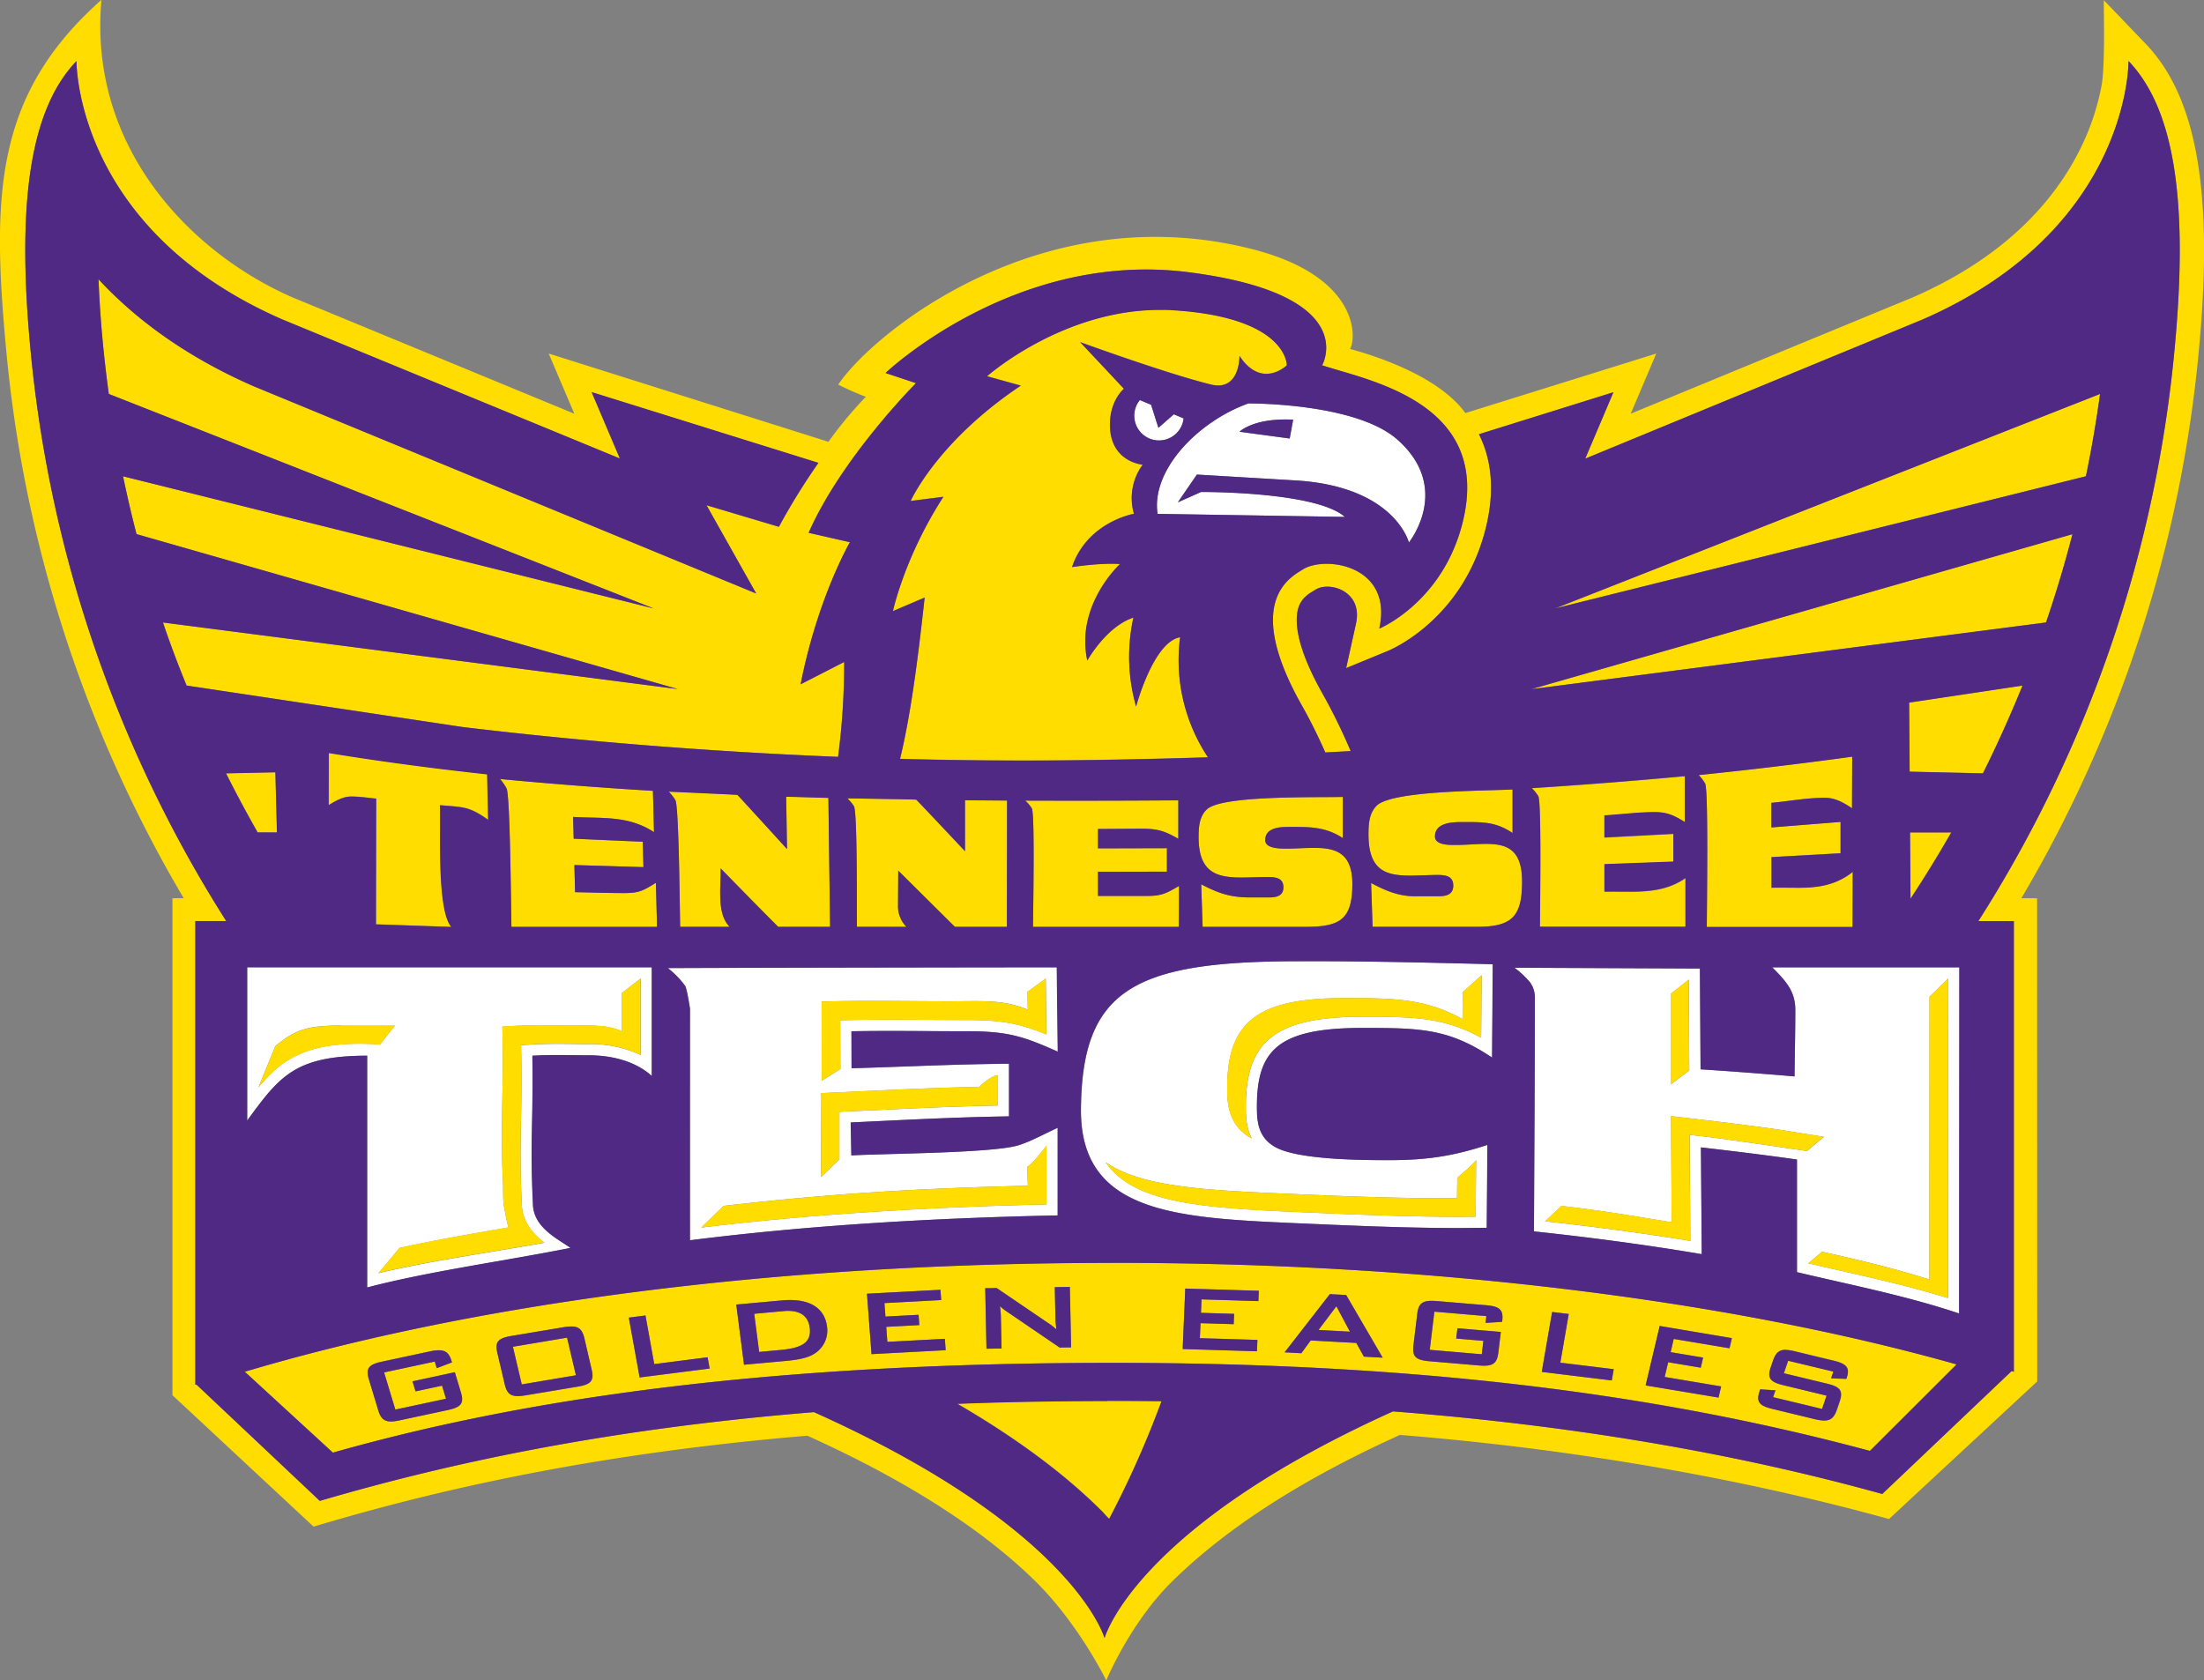
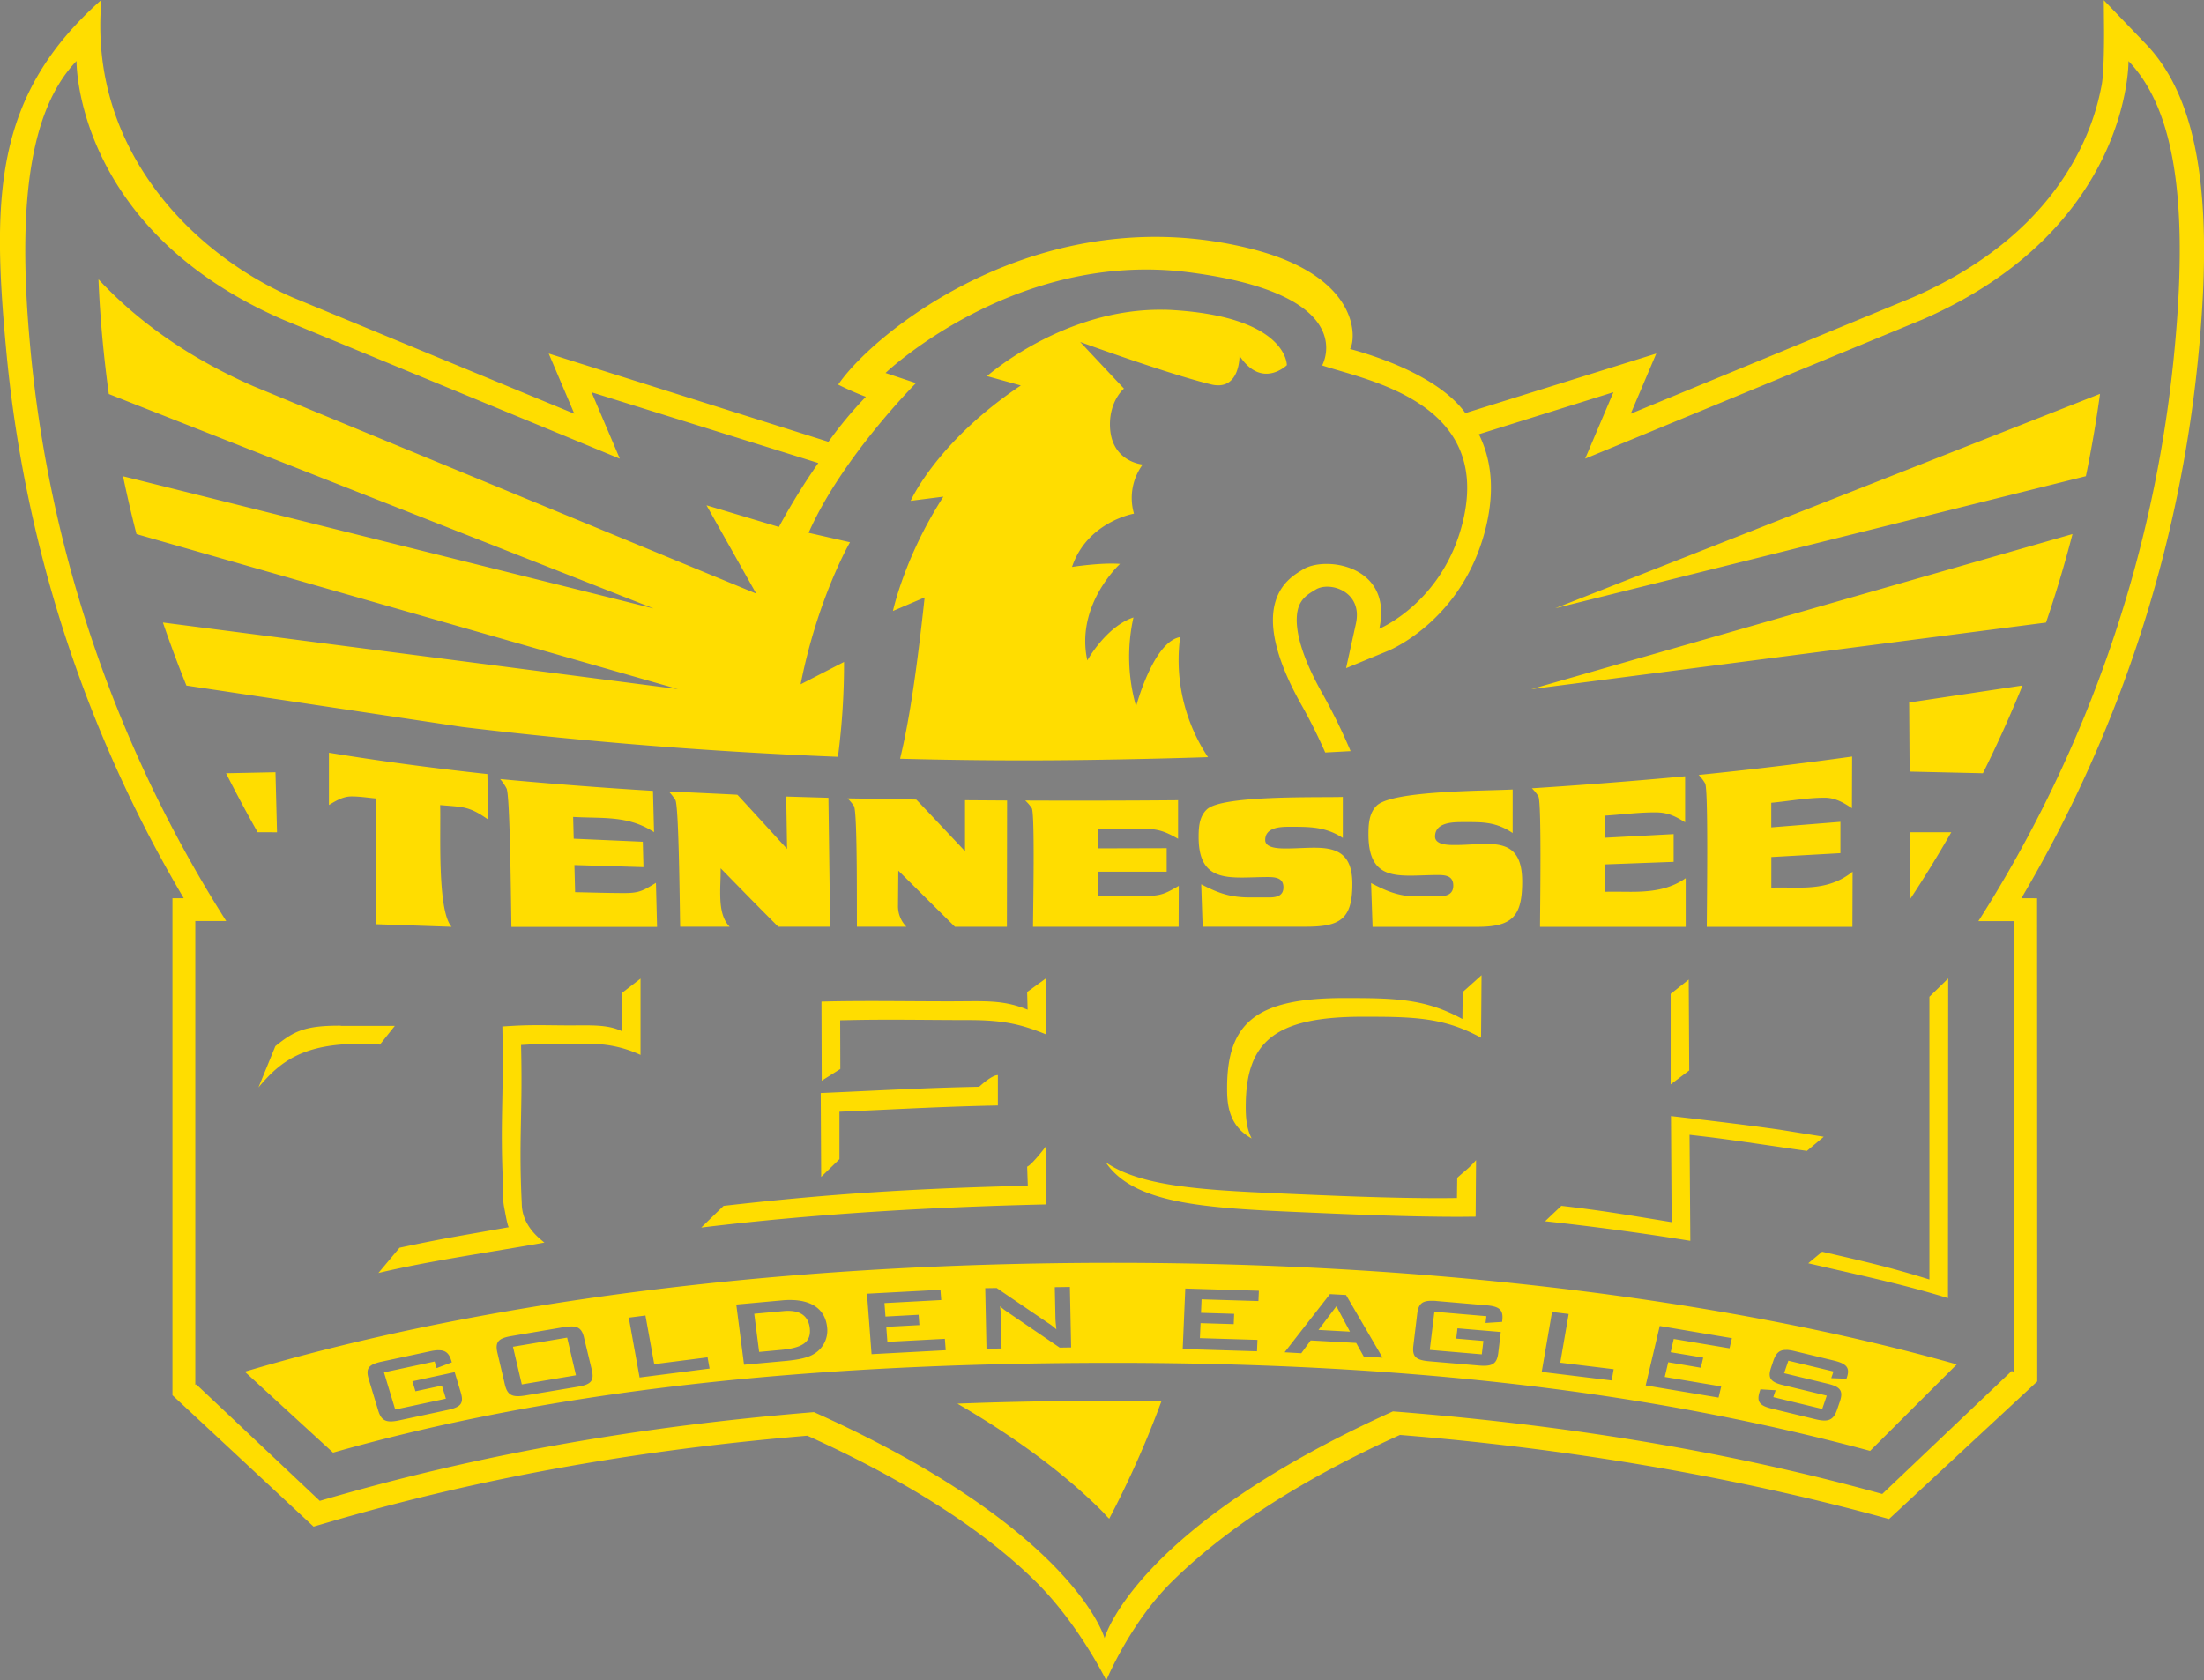
<svg xmlns="http://www.w3.org/2000/svg" id="Layer_1" data-name="Layer 1" viewBox="0 0 724 552.12">
  <rect x="0" y="0" width="724" height="552.12" fill="#808080" stroke="none" />
  <defs>
    <style>.cls-1{fill:#fff;}.cls-2{fill:#fd0;}.cls-3{fill:#4f2984;}</style>
  </defs>
  <title>tennessee-tech-golden-eagles-logo</title>
-   <path class="cls-1" d="M387.41,230.38a8.13,8.13,0,1,0,14.4,6l-3.22-1.35-5.06,4.45-2.4-7.58-3.72-1.56Zm35.64,1.1c-16.56,5.94-32,21.93-29.79,36.28l61.51,1c-9.52-8.44-47.22-8.19-47.22-8.19l-7.64,3.4,6.28-9.11,32.36,1.94c32.69,1.94,37.27,20.39,37.27,20.39s14.33-17.75-3.77-33.79c-13.76-12.2-49-11.9-49-11.9Zm12.42,5.28c.74,0,1.52,0,2.33.08l-1.14,6.2-16.5-2.22S424.29,236.69,435.47,236.76Zm2.59,178c-52.95.21-69.74,9.69-69.94,49,0,33.69,31.09,35.34,71.24,37.09,17.75.77,35.54,1.57,53.33,1.57l8.74-.09.22-27.22c-11.33,3.69-19.86,5-32.37,5-9.13,0-29.7-.12-37.22-4.24-5.78-3.17-6.13-8.56-6.13-13.32,0-18.68,7.07-25.88,34.78-25.88,19,0,28.27.23,42.47,9.74l.23-30.67c-20-.52-40.07-1-60.11-1Zm-343.81,2V467.1c10.55-14.39,15.57-21.31,39.41-21.31V522c20.14-5.32,46.09-8.87,66.78-13-4.09-3-12.33-6.68-12.33-14.67-1-20.13.19-28.34-.17-48.48,6.45-.38,12-.14,18.49-.14,9.3,0,16.34,2.8,20.73,6.8V416.76H94.25Zm265.93,0s-85.06.08-127.76.25a30.13,30.13,0,0,1,5.71,5.88c.58.93,1.57,7.46,1.57,7.46s0,67.78,0,76.09c39.61-5,80.54-7.33,120.77-8.17V469.49c-3.81,1.7-8.69,4.43-12.83,5.73-8.27,2.58-43.3,2.7-54.94,3.33l-.21-10.83c18.94-.84,33-1.66,52-2V448.45c-19.07.2-32.67.94-51.72,1.5l0-12.15c12.72-.27,25.66,0,38.39,0,13.18,0,18.36,1.8,29.38,6.7l-.32-27.71Zm235,0c4.75,4.75,7.58,8,7.58,14,0,7.28-.18,14.56-.24,21.85q-15.42-1.31-30.88-2.34l-.21-33.11-60.92-.26a30.72,30.72,0,0,1,5.1,4.78,8.53,8.53,0,0,1,1.6,5.26c0,25.53-.2,51.06-.29,76.59,18.57,2,36.83,4.4,55.1,7.47l-.22-35.05c10.35,1.19,21.27,2.49,31.54,4v37c18.41,4.36,35.73,7.71,53.27,13.58l.07-113.73h-61.5Zm-95.46,2.59-.16,20.55c-12.29-6.74-22.2-6.89-38.83-6.89-28.89,0-38.47,8.08-38.47,29.56,0,2.91.1,6.84,1.94,10.43-7.82-4.28-8.07-11.79-8.07-16.56,0-21.48,9.57-29.57,38.46-29.57,16.63,0,26.54.16,38.84,6.89l.11-8.88,6.18-5.53Zm-276.24,1.1v25.14A38.59,38.59,0,0,0,206.42,442c-6.55,0-12.19-.24-18.71.14l-3.53.21.07,3.53c.36,20.17-.82,28.4.17,48.51,0,5.54,3.29,9.44,6.44,12.07l1,.81c-17.54,3.15-37.86,6-54.55,10l6.95-8.31c15.37-3.29,20.46-4,35.9-6.75-.34-.26-.87-3-1.23-4.91-.65-3.48-.63-3.51-.67-9-1-20.12.2-28.35-.17-48.51l-.06-3.54,3.53-.2c6.52-.39,12.15-.15,18.7-.15s12.41-.35,17.05,1.93V425.18l6.14-4.74Zm429.51,0-.07,105c-15.1-4.69-30.13-7.76-45.9-11.44l4.53-3.82c13.57,3.09,22.11,5.05,35.24,9.13l.05-92.89,6.15-6Zm-296.45,0,.21,18.38c-8.21-3.38-14.09-4.75-25.64-4.75-12.76,0-25.71-.23-38.46,0l-3.62.08.05,16L283,454l-.08-26,3.62-.08c12.75-.26,25.71,0,38.47,0,11.54,0,17.42-.62,25.63,2.75l-.15-5.83,6.08-4.42Zm211.22.35.17,29.84-6.1,4.61V425.49l5.92-4.69ZM125,435.93c.79,0,1.62,0,2.49,0h15.23l-4.91,6.16c-24.24-1.61-32.47,5.24-39.91,14.1l5.55-13.56c6.05-4.9,9.65-6.82,21.55-6.74Zm215.78,16.25v10c-17.23.34-30.7,1.1-48.45,1.9l-3.59.16,0,15.58-6,5.83-.14-27.55,3.58-.16c17.76-.79,31.23-1.56,48.46-1.9,0,0,4-3.8,6.13-3.83Zm221.14,13.47,4.13.48c10.38,1.19,21.33,2.5,31.64,4l14.45,2.33-5.53,4.65c-9.42-1.3-25-3.74-34.43-4.82l-4.12-.47.22,34.84c-15.82-2.58-31.65-4.69-47.71-6.44l5.36-5.06c13.94,1.61,22.42,3.12,36.21,5.36l-.22-34.84Zm-205.14,9.69v19.32c-37.79.87-76.15,3.08-113.41,7.61l7.35-7.14c35.34-4.05,64.21-5.78,99.93-6.61l-.22-6.27c1.67-.64,6.36-6.91,6.36-6.91Zm141.12,4.76-.14,18.59-5.13.05c-17.73,0-35.45-.8-53.14-1.57-31.63-1.38-54.17-2.91-63.26-16.36,11.3,7.86,31.15,9.09,57.13,10.23,17.69.77,35.41,1.56,53.14,1.56l5.12-.05.09-6.62c2.3-2.15,3.84-3.07,6.2-5.83Z" transform="translate(-13 -98.94)" />
  <path class="cls-2" d="M46.26,98.94c-34.57,30.74-36,63.14-31.35,113.64A432,432,0,0,0,73.36,394.06H69.65V557.35L116,600.52l4.2-1.23c42-12.33,92.55-23.12,158-28.64,39.91,18,62.31,35.38,75,47.9,14.29,14.14,23.2,32.51,23.2,32.51s7.85-19,21.69-32.57c12.56-12.36,34.61-29.94,74.79-48.09,63.92,5.13,119,16.09,160.65,27.63l48.69-45.21-.05-158.75H677a432,432,0,0,0,58.45-181.49c4.61-50.49-.85-81.68-17.46-99.09L704.08,99l.09,10c0,.19.08,13-.75,17.68a79.53,79.53,0,0,1-6.57,20.15c-7.56,15.83-23.05,35.61-55.31,49.73l-92.86,38.31,8.4-19.77-62.71,19.56c-10-13.84-35.38-20.33-37.89-21.08,2-3,3.72-23.81-32.61-32.91-69-17.3-124,27.56-135.53,44.64a97.25,97.25,0,0,0,9.08,4,131.67,131.67,0,0,0-12.28,14.79l-91.89-29,8.41,19.77L109,196.61c-32.36-14.12-67.08-48.38-62.68-97.67Zm-8.13,20s-.75,55.09,67.63,84.93L216.6,249.64l-9.28-21.82,74.49,23.25a217.74,217.74,0,0,0-12.95,21l-23.78-7.11,16.32,29-165-68.06c-22.47-9.81-39-22.24-51.05-35.19.22,5.81.63,12.12,1.25,19q.87,9.44,2.14,18.69l179,70.47L53.42,255.42q2,9.61,4.42,19l177.84,50.92L66.52,303.47q3.6,10.53,7.72,20.72l90.7,13.61c31.69,3.83,74,7.84,123.32,9.8a235.36,235.36,0,0,0,2-31.17L276,323.77c5.61-28.42,16.22-46.67,16.22-46.67L278.62,274c10.88-24.73,35.27-49.19,35.27-49.19l-10-3.33s42.37-40.42,99.54-33.09S447.31,219,447.31,219c14.74,4.91,55.71,12,46.26,51.2-6.41,26.62-27.48,35.31-27.48,35.31,4.59-20.83-17.76-24.06-25.09-19.46-4,2.52-19.81,10.26-.34,44.74,2.74,4.86,5.29,10,7.67,15.39l8.34-.45a191.58,191.58,0,0,0-9.2-18.79c-9.31-16.49-9.05-24.67-8-28.21a8.25,8.25,0,0,1,2.34-3.74,11.8,11.8,0,0,1,1.54-1.2c.7-.47,1.32-.82,1.78-1.11,4.58-2.87,15.63.5,13.28,11.15l-3.23,14.64,13.86-5.72c.78-.32,24.81-10.4,32.11-40.72,3-12.45,1.61-22.46-2.35-30.41L543,227.8l-9.28,21.83L644.57,203.9C713,174.06,712.2,119,712.2,119c14,14.63,19.9,42.47,15.3,92.87a422.94,422.94,0,0,1-64.62,189.72h11.66V549.65l-.73-.25-42.5,40.39c-42.69-11.83-95.06-22-160.74-27.13-85,38.35-94.73,74.49-94.73,74.49s-9.91-35.88-95.47-74.25c-67.29,5.49-119.2,16.51-162.32,29.16L77.5,553.81l-.34.11V401.56H87.32A423.63,423.63,0,0,1,22.83,211.85c-4.59-50.4,1.34-78.24,15.3-92.87Zm357.18,81.78c-32.84-.6-58.08,21.79-58.08,21.79l11.1,3.08c-27.58,18.44-36.18,37.9-36.18,37.9l10.75-1.37c-12.81,19.81-16.57,37.56-16.57,37.56l10.41-4.45c-2.4,22.1-4.78,39.43-8.07,53,19.73.52,40.44.7,61.9.39q20.31-.29,39.25-.91a57.6,57.6,0,0,1-9.16-39.45c-8.8,1.49-14.46,22.77-14.46,22.77a59.5,59.5,0,0,1-.87-29.22c-9,3-15.15,14.11-15.15,14.11-4-18.3,10.75-31.71,10.75-31.71-6.16-.49-15.78,1-15.78,1,5-14.87,20.35-17.51,20.35-17.51a18.54,18.54,0,0,1,2.87-16.14s-10.72-.81-10.76-13.16c0-8,4.6-11.78,4.6-11.78l-14.38-15.32s28.29,10.33,42.95,13.93c9.6,2.36,9.39-9.39,9.39-9.39,7.34,11.1,15.55,3.08,15.55,3.08s.34-15.7-37.21-18.09c-1.08-.07-2.14-.11-3.2-.13Zm307.56,27.61-179,70.47,174.33-43.41q2.76-13.32,4.65-27.06Zm-9.08,46.08L516,325.37,685.1,303.49q4.85-14.24,8.68-29Zm-16.4,49.75-37.25,5.59.16,22.7,24.08.55q7-14.06,13-28.84ZM121.06,346.36l0,17.07c2.29-1.39,4.63-2.82,7.41-2.82s5.46.44,8.19.69l-.09,41.3,24.78.85c-4.81-5.36-3.48-31.6-3.76-40,7.54.69,9.39.25,15.84,4.81l-.33-15c-17.4-1.88-34.73-4.17-52-7ZM621.5,347.5Q596.32,351,571,353.55a14,14,0,0,1,2.12,2.79c1.12,1.8.55,41.34.55,47.13h47.84l.06-18.13c-5.31,4.27-11.07,5.24-17.7,5.24-3,0-6-.07-9,0V380.53l22.7-1.28,0-10.29-22.72,1.82V362.7c5.81-.54,11.73-1.66,17.56-1.66,3.41,0,6.2,1.6,8.94,3.45l.06-17Zm-518,5.17L87.26,353q5,9.88,10.38,19.39H104l-.51-19.76Zm463,1.33q-25.11,2.33-50.29,3.94a13.55,13.55,0,0,1,2.12,2.6c1.13,1.69.56,37.53.56,42.93h47.85v-16c-5.41,3.82-11.57,4.48-18,4.48-2.87,0-5.74-.08-8.61,0v-9l22.65-.84v-9.12l-22.66,1.2v-7.26c5.51-.34,11-1.08,16.55-1.08,4.14,0,6.44,1.14,9.88,3.26V354Zm-389.25.86A16.27,16.27,0,0,1,179.4,358c1.2,2.42,1.46,39.4,1.6,45.49h47.84L228.47,389c-4.06,2.48-5.37,3.36-10.29,3.36-5.42,0-10.84-.19-16.26-.29l-.23-8.91,22.68.68-.22-8.34-22.69-1-.19-7.15c9.62.57,18-.59,26.57,5l-.35-13.57q-25.17-1.53-50.27-3.88Zm332.65,3.47c-8.45.49-39.49.28-44.65,5.3-2.54,2.47-2.72,6.16-2.72,9.48,0,16.24,10.75,13.32,22.86,13.32,2.58,0,5,.32,5,3.49,0,3-2.39,3.5-4.89,3.5h-7.76c-5.38,0-9.67-1.88-14.35-4.35l.49,14.39h34.43c11.56,0,14.72-3.52,14.72-14.88,0-15.6-10.85-12-22-12-2,0-6.62.06-6.62-2.79,0-4.5,5.44-4.74,8.75-4.74,6.6,0,11-.25,16.74,3.59V358.33ZM232.68,359a17.92,17.92,0,0,1,2.16,2.75c1.18,1.77,1.46,36.32,1.59,41.67h16.25c-2.88-2.94-3.1-7.63-3.1-11.5,0-2.57.19-5.14.14-7.71,6.08,6.22,12.16,12.44,18.3,18.59l.61.62h17.06l-.56-42.36-13.87-.41.29,17.21c-1.51-1.63-16.19-17.73-16.32-17.79s-20.43-1-22.55-1.07Zm221.45,1.78c-8.24.25-39.59-.62-44.65,4.07-2.54,2.34-2.74,5.9-2.74,9.13,0,15.74,10.89,13.12,22.63,13.12,2.5,0,5.23.2,5.23,3.38,0,2.91-2.42,3.32-4.79,3.32h-6.12c-6.48,0-10.38-1.35-16.1-4.32l.47,13.94h33.72c11.22,0,15.46-2.23,15.46-14.05,0-14.61-11-11.66-21.52-11.66-1.94,0-7.11.11-7.11-2.77,0-4,4.58-4.35,7.61-4.35,6.73,0,12.07-.15,17.89,3.67l0-13.49Zm-162.77.43a14.92,14.92,0,0,1,2.14,2.55c1.2,1.71.92,34.55,1,39.66h16.24a9.63,9.63,0,0,1-2.75-7l.1-11.43,17.79,17.65.81.8h17.07l.06-41.49L330,361.86l0,16.74c-1.51-1.59-15.82-16.84-16-16.93s-20.47-.38-22.62-.42Zm108.76.65q-25.15.21-50.33.1a13.36,13.36,0,0,1,2.13,2.49c1.09,1.54.43,34.23.42,39h47.83l.05-13.45c-4,2.29-5.61,3.28-10.37,3.28l-16.24,0,0-7.95,22.64,0v-.64l0-7.07-22.65.06,0-6.37,14.13-.09c5.39,0,7.59.65,12.26,3.31l0-12.62Zm240.3,10.53.16,21.8q7-10.64,13.4-21.8ZM499.68,419.34l-6.18,5.54-.11,8.87c-12.3-6.73-22.21-6.89-38.84-6.89-28.89,0-38.46,8.09-38.46,29.57,0,4.77.25,12.28,8.07,16.56-1.84-3.59-1.94-7.51-1.94-10.42,0-21.48,9.58-29.57,38.47-29.57,16.63,0,26.54.16,38.83,6.89l.16-20.55Zm-276.24,1.1-6.14,4.74v12.58c-4.64-2.28-10.4-1.92-17.05-1.92s-12.18-.24-18.7.14l-3.53.21.06,3.53c.36,20.16-.81,28.4.17,48.51,0,5.54,0,5.57.67,9,.36,1.94.89,4.65,1.23,4.91-15.44,2.78-20.53,3.46-35.9,6.75l-6.95,8.31c16.69-4,37-6.85,54.55-10-.35-.26-.68-.53-1-.81-3.15-2.63-6.41-6.52-6.45-12.06-1-20.12.2-28.35-.16-48.51l-.07-3.54,3.53-.21c6.52-.38,12.16-.14,18.71-.14a38.41,38.41,0,0,1,17,3.62V420.44Zm429.51,0-6.15,6,0,92.89c-13.13-4.08-21.67-6-35.24-9.13L607,514c15.77,3.69,30.8,6.76,45.9,11.45l.07-105Zm-296.45,0-6.09,4.43.16,5.82c-8.21-3.37-14.09-2.75-25.63-2.75-12.76,0-25.72-.23-38.47,0l-3.62.08.08,26,6.11-3.86-.05-16,3.62-.07c12.75-.27,25.7,0,38.46,0,11.55,0,17.43,1.37,25.64,4.75l-.21-18.38Zm211.22.35-5.92,4.69v29.76l6.1-4.6-.17-29.85ZM125,435.93c-11.9-.07-15.5,1.84-21.55,6.74l-5.55,13.56c7.44-8.86,15.67-15.71,39.91-14.09L142.7,436H127.47l-2.49,0Zm215.78,16.25c-2.1,0-6.13,3.83-6.13,3.83-17.23.34-30.7,1.11-48.46,1.9l-3.59.16.15,27.55,6-5.83,0-15.58,3.58-.16c17.76-.79,31.23-1.56,48.46-1.9v-10ZM561.9,465.65l.22,34.84c-13.79-2.24-22.27-3.75-36.22-5.36l-5.35,5.06c16.06,1.75,31.89,3.87,47.71,6.44L568,471.79l4.13.48c9.39,1.07,25,3.51,34.43,4.81l5.53-4.65-14.45-2.32c-10.31-1.48-21.26-2.79-31.64-4l-4.13-.48Zm-205.14,9.69s-4.69,6.27-6.35,6.91l.22,6.28c-35.73.82-64.6,2.56-99.94,6.61l-7.35,7.13c37.27-4.53,75.63-6.74,113.42-7.61V475.34Zm141.12,4.76c-2.35,2.76-3.89,3.68-6.19,5.83l-.09,6.63-5.12.05c-17.73,0-35.45-.8-53.14-1.57-26-1.13-45.83-2.37-57.13-10.23,9.09,13.46,31.63,15,63.26,16.37,17.69.77,35.41,1.56,53.14,1.56l5.13-.05.14-18.59ZM378.72,513.85c-113.16,0-211.07,13.67-285.31,35.77l29,26.59c62.15-17.62,141.75-29.5,256.36-29.5,109.71,0,187.09,12.41,248.55,28.93l28.47-28.42c-73.36-20.69-170.37-33.37-277-33.37Zm-14.27,7.92.41,19.88-3.76.06-17.61-12a19.34,19.34,0,0,1-2-1.59,26.21,26.21,0,0,1,.29,3.16L342,542l-4.95.07-.41-19.88,3.76-.06,16.86,11.47a19,19,0,0,1,2.75,2.12c-.17-1.65-.29-2.81-.3-3.43l-.22-10.44,4.95-.07Zm37.91.53,24.17.73-.15,3.38-18.67-.56-.19,4.43,10.89.33-.14,3.39-10.89-.33-.22,4.93,18.91.57-.16,3.74-24.4-.74.85-19.87Zm-80.43.4.26,3.38-18.65,1,.33,4.43,10.88-.59.26,3.39-10.88.58.37,4.93,18.88-1,.28,3.74-24.36,1.3L297.8,524l24.13-1.29Zm127.93,1.43,5.3.29,12,20.59-6.17-.34-2.5-4.5-14.94-.82-3.08,4.2-5.49-.31,14.89-19.11ZM273.1,526.07c6.88.16,10.88,3.29,11.57,8.66a8.93,8.93,0,0,1-4.1,8.94c-2.12,1.39-5.26,2-9.45,2.41l-13.71,1.25-2.55-19.77L270,526.18a25.85,25.85,0,0,1,3.12-.11Zm210.35.26c.47,0,1,0,1.53.08l16.22,1.39c4.28.37,5.72,1.42,5.29,5l-.06.46-5.43.35.27-2.23-17.08-1.46-1.52,12.54,17.09,1.46.53-4.41-8.93-.76.41-3.38L506,536.58l-.82,6.83c-.45,3.72-2,4.55-6.4,4.18l-16.22-1.39c-4.42-.38-5.72-1.46-5.27-5.18l1.26-10.43c.39-3.25,1.61-4.3,4.87-4.26ZM452,528.11l-5.88,7.79,10.33.57L452,528.11Zm-179.72,1.53a14.39,14.39,0,0,0-1.83.06l-9.69.89,1.61,12.53,7.06-.65c6.92-.63,10.19-2.4,9.56-7.3-.46-3.52-2.71-5.43-6.71-5.53Zm250.58.36,5.44.66-2.76,16,17.54,2.14-.64,3.7-23-2.81,3.4-19.68Zm-297.84,1.14,2.89,16,17.52-2.24.67,3.69-23,2.94-3.55-19.66,5.43-.7Zm333.19,3.47,23.71,4-.78,3.33-18.33-3.07-1,4.35L572.5,545l-.78,3.32L561,546.51l-1.14,4.84,18.55,3.11-.87,3.67-23.94-4,4.61-19.51Zm-357.31.15c2.34.06,3.41,1.15,4,3.9L207.4,549c.87,3.67-.3,4.85-4.66,5.57l-17.07,2.85c-4.36.72-6,0-6.84-3.66l-2.42-10.29c-.86-3.67.31-4.84,4.67-5.57L198.15,535A15.14,15.14,0,0,1,200.93,534.76Zm-1.6,3.67-17.79,3,2.9,12.37,17.79-3Zm400.53,4a15.13,15.13,0,0,1,2.75.44l12.9,3.11c4,1,5.33,2.25,4.21,5.55l-.14.41-5-.2.74-2.19L600.46,546l-1.4,4.12,14.18,3.42c4.27,1,5.36,2.29,4.14,5.89l-.9,2.63c-1.22,3.59-3,4.18-7.22,3.15l-14-3.39c-4.27-1-5.37-2.29-4.14-5.89l.17-.52,5,.31-.77,2.26,16.07,3.88,1.49-4.37-14.18-3.42c-4.27-1-5.32-2.29-4.09-5.88l.71-2.12c.92-2.69,2.1-3.7,4.43-3.6ZM157,542.57c2.31-.05,3.51.92,4.29,3.53l.14.44-5,1.9-.65-2.17-16.65,3.57,3.7,12.21,16.64-3.56-1.3-4.3-8.7,1.87-1-3.29,13.89-3,2,6.65c1.1,3.63,0,4.85-4.3,5.77l-15.8,3.39c-4.31.92-6,.28-7.06-3.34l-3.07-10.16c-1.1-3.62,0-4.85,4.3-5.78l15.8-3.38a14.47,14.47,0,0,1,2.71-.37ZM376.71,559.2q-25.79,0-49.22.92c22,12.77,37.33,25,48,35.8a20.2,20.2,0,0,0,1.88,2,324.67,324.67,0,0,0,17.16-38.61q-8.79-.12-17.84-.12Z" transform="translate(-13 -98.94)" />
-   <path class="cls-3" d="M38.13,119c-14,14.62-19.89,42.46-15.29,92.86A423.83,423.83,0,0,0,87.32,401.57H77.17V553.93l.33-.11,40.56,38.25c43.11-12.65,95-23.67,162.32-29.16,85.56,38.38,95.46,74.25,95.46,74.25s9.73-36.14,94.74-74.49c65.68,5.1,118.05,15.3,160.73,27.13l42.51-40.39.72.25V401.57H662.88A422.7,422.7,0,0,0,727.5,211.85c4.6-50.4-1.33-78.24-15.29-92.87,0,0,.75,55.09-67.63,84.93L533.74,249.64,543,227.82,498.84,241.6c4,8,5.34,18,2.35,30.41-7.31,30.32-31.33,40.4-32.11,40.72l-13.87,5.72,3.24-14.64c2.35-10.65-8.71-14-13.29-11.14-.45.28-1.07.64-1.77,1.1a11.8,11.8,0,0,0-1.54,1.2,8.15,8.15,0,0,0-2.34,3.75c-1.09,3.53-1.34,11.71,8,28.2a189.31,189.31,0,0,1,9.19,18.79l-8.34.45c-2.37-5.36-4.92-10.53-7.67-15.39C421.2,296.29,437,288.55,441,286c7.34-4.6,29.69-1.37,25.09,19.46,0,0,21.07-8.69,27.48-35.31,9.45-39.24-31.52-46.29-46.26-51.2,0,0,13.3-23.23-43.86-30.57S303.9,221.5,303.9,221.5l10,3.33S289.5,249.29,278.63,274l13.55,3.09S281.56,295.36,276,323.78l14.33-7.34a236.48,236.48,0,0,1-2,31.17c-49.31-2-91.62-6-123.32-9.79l-90.7-13.64Q70.11,314,66.53,303.46l169.15,21.89L57.85,274.43q-2.43-9.39-4.43-19l174.32,43.41-179-70.47q-1.27-9.25-2.13-18.69c-.63-6.85-1-13.16-1.25-19,12,13,28.58,25.38,51.05,35.19l165,68.06-16.32-29L268.86,272a215.88,215.88,0,0,1,13-21l-74.5-23.25,9.28,21.82L105.75,203.91C37.38,174.06,38.13,119,38.13,119Zm357.18,81.77c1.05,0,2.12.06,3.19.13,37.56,2.39,37.22,18.09,37.22,18.09s-8.22,8-15.55-3.08c0,0,.21,11.75-9.39,9.39-14.66-3.6-42.95-13.93-42.95-13.93l14.37,15.32s-4.62,3.8-4.6,11.78c0,12.35,10.77,13.16,10.77,13.16a18.5,18.5,0,0,0-2.87,16.14s-15.31,2.64-20.35,17.51c0,0,9.61-1.49,15.77-1,0,0-14.7,13.41-10.75,31.71,0,0,6.16-11.14,15.15-14.12a59.48,59.48,0,0,0,.88,29.23s5.66-21.28,14.46-22.77a57.62,57.62,0,0,0,9.15,39.45q-18.93.62-39.24.91c-21.47.31-42.17.13-61.91-.39,3.3-13.6,5.68-30.92,8.08-53l-10.42,4.45s3.77-17.75,16.58-37.56l-10.76,1.37s8.6-19.46,36.19-37.9l-11.1-3.08s25.25-22.39,58.07-21.79Zm307.56,27.61q-1.89,13.73-4.66,27.06L523.89,298.84l179-70.46Zm-315.46,2,3.72,1.57,2.4,7.57,5.06-4.45,3.22,1.35a8.13,8.13,0,1,1-14.4-6Zm35.64,1.11s35.24-.31,49,11.9c18.09,16,3.76,33.79,3.76,33.79s-4.58-18.45-37.27-20.4l-32.37-1.92L399.91,264l7.63-3.41s37.71-.24,47.23,8.19l-61.51-1c-2.19-14.35,13.23-30.33,29.79-36.27Zm12.42,5.28c-11.18-.08-15.31,4-15.31,4l16.5,2.23,1.14-6.21C437,236.8,436.21,236.77,435.47,236.77Zm258.32,37.68q-3.82,14.81-8.69,29L516,325.38l177.82-50.92Zm-16.4,49.75q-6,14.78-13,28.84l-24.08-.55-.17-22.69,37.26-5.6ZM121,346.38c17.27,2.82,34.6,5.1,52,7l.33,14.95c-6.46-4.57-8.3-4.12-15.84-4.82.28,8.36-1.05,34.6,3.76,40l-24.78-.85.08-41.3c-2.72-.26-5.45-.69-8.19-.69s-5.11,1.42-7.41,2.81l.05-17.06Zm500.45,1.14-.06,17c-2.75-1.85-5.53-3.45-8.94-3.45-5.83,0-11.75,1.12-17.56,1.66v8.08L617.65,369l0,10.3-22.7,1.27v10.07c3-.09,6,0,9,0,6.63,0,12.39-1,17.69-5.24l-.06,18.12H573.68c0-5.78.57-45.33-.55-47.12a14.46,14.46,0,0,0-2.12-2.79q25.29-2.6,50.48-6.05Zm-518,5.16.51,19.77H97.63q-5.43-9.51-10.38-19.4l16.25-.36Zm463,1.33v15c-3.44-2.12-5.74-3.27-9.88-3.27-5.52,0-11,.75-16.55,1.08v7.26l22.66-1.2V382l-22.65.84v9.05c2.87-.05,5.74,0,8.61,0,6.44,0,12.6-.67,18-4.49v16H518.85c0-5.4.57-41.23-.56-42.92a13,13,0,0,0-2.12-2.6q25.17-1.63,50.29-3.95Zm-389.24.87q25.1,2.4,50.27,3.89l.35,13.57c-8.56-5.56-17-4.4-26.57-5l.19,7.16,22.69,1,.22,8.34-22.68-.68.23,8.91c5.42.11,10.84.29,16.26.29,4.92,0,6.23-.88,10.29-3.36l.37,14.47H181c-.14-6.08-.4-43.07-1.6-45.49a15.89,15.89,0,0,0-2.18-3.1Zm332.64,3.47v14.28c-5.69-3.84-10.13-3.59-16.73-3.59-3.31,0-8.75.24-8.75,4.73,0,2.85,4.65,2.79,6.61,2.79,11.19,0,22-3.56,22,12,0,11.37-3.17,14.89-14.72,14.89H463.89l-.49-14.39c4.67,2.48,9,4.35,14.34,4.35h7.77c2.49,0,4.88-.48,4.88-3.51s-2.45-3.48-5-3.48c-12.11,0-22.85,2.92-22.85-13.32,0-3.32.18-7,2.72-9.48,5.16-5,36.2-4.82,44.64-5.3Zm-277.19.71c2.13.1,22.38,1,22.56,1.06s14.81,16.16,16.31,17.8l-.29-17.21,13.88.4.55,42.36H268.63l-.62-.62c-6.14-6.15-12.21-12.37-18.29-18.59.05,2.57-.15,5.14-.15,7.71,0,3.87.23,8.56,3.11,11.5H236.43c-.13-5.35-.41-39.89-1.59-41.67a17.37,17.37,0,0,0-2.16-2.74Zm221.46,1.77,0,13.5c-5.83-3.83-11.17-3.68-17.9-3.68-3,0-7.6.32-7.6,4.35,0,2.88,5.17,2.77,7.11,2.77,10.5,0,21.51-2.94,21.51,11.66,0,11.83-4.24,14.05-15.45,14.05H408.05l-.46-14c5.72,3,9.62,4.32,16.1,4.32h6.11c2.38,0,4.79-.42,4.79-3.33,0-3.18-2.72-3.37-5.23-3.37-11.74,0-22.63,2.61-22.63-13.12,0-3.24.21-6.79,2.74-9.14,5.07-4.69,36.41-3.82,44.65-4.07Zm-162.77.43c2.15,0,22.41.33,22.62.43S328.5,377,330,378.62l0-16.74,13.82.1-.06,41.49H326.68l-.81-.79L308.07,385,308,396.46a9.6,9.6,0,0,0,2.75,7H294.49c-.07-5.11.2-38-1-39.65a15.38,15.38,0,0,0-2.14-2.56Zm108.76.66,0,12.61c-4.67-2.65-6.87-3.31-12.26-3.31l-14.13.09,0,6.37,22.65-.06,0,7.07v.64l-22.65.05,0,7.94h16.25c4.76,0,6.39-1,10.37-3.29l-.05,13.46H352.34c0-4.73.67-37.43-.42-39a13.36,13.36,0,0,0-2.13-2.49q25.17.09,50.33-.09Zm240.3,10.53H654q-6.39,11.16-13.4,21.79l-.16-21.79ZM438,414.75h5.23c20.05,0,40.08.49,60.11,1l-.23,30.66c-14.19-9.5-23.46-9.74-42.46-9.74-27.72,0-34.79,7.21-34.79,25.89,0,4.76.35,10.15,6.14,13.32,7.51,4.11,28.09,4.24,37.21,4.24,12.51,0,21-1.32,32.37-5l-.22,27.22-8.73.09c-17.8,0-35.59-.8-53.34-1.57-40.15-1.75-71.24-3.4-71.24-37.1.21-39.34,17-48.81,70-49Zm-343.82,2h132.9v35.69c-4.39-4-11.43-6.79-20.73-6.79-6.47,0-12-.25-18.49.13.36,20.15-.82,28.36.17,48.48,0,8,8.24,11.7,12.33,14.67-20.69,4.16-46.63,7.71-66.77,13V445.8c-23.85,0-28.87,6.93-39.42,21.31V416.77Zm265.93,0,.32,27.7c-11-4.9-16.2-6.69-29.38-6.69-12.74,0-25.67-.23-38.39,0l.05,12.16c19.05-.56,32.65-1.31,51.72-1.5v17.31c-19,.3-33,1.11-52,2l.21,10.83c11.63-.64,46.67-.75,54.94-3.34,4.13-1.29,9-4,12.83-5.72v28.77c-40.22.84-81.16,3.16-120.78,8.17-.05-8.32,0-76.09,0-76.09s-1-6.54-1.57-7.46a29.59,29.59,0,0,0-5.71-5.88c42.7-.18,127.76-.25,127.76-.25Zm235,0h61.49l-.07,113.73c-17.54-5.87-34.86-9.21-53.26-13.58v-37c-10.28-1.47-21.2-2.78-31.55-4L572,511c-18.28-3.08-36.53-5.52-55.11-7.48.1-25.53.29-51.06.29-76.59a8.47,8.47,0,0,0-1.59-5.25,31.27,31.27,0,0,0-5.11-4.79l60.92.27.21,33.11q15.46,1,30.88,2.33c.06-7.28.25-14.57.25-21.85,0-5.94-2.84-9.22-7.58-14ZM378.71,513.86c106.65,0,203.66,12.68,277,33.37l-28.47,28.42c-61.46-16.52-138.84-28.93-248.55-28.93-114.62,0-194.21,11.88-256.36,29.5L93.41,549.64c74.24-22.1,172.15-35.76,285.31-35.76Zm-14.28,7.92-4.94.07.21,10.44c0,.62.13,1.78.3,3.43a19.45,19.45,0,0,0-2.74-2.12l-16.87-11.47-3.75.06.41,19.88L342,542l-.23-10.75a28.55,28.55,0,0,0-.29-3.16,17.42,17.42,0,0,0,2,1.59l17.61,12,3.76-.06-.42-19.88Zm37.92.53-.85,19.87,24.39.74.16-3.74-18.9-.57.21-4.93,10.89.33.15-3.39-10.9-.33.19-4.43,18.68.57.14-3.39-24.16-.73Zm-80.43.4L297.79,524l1.49,19.85,24.37-1.3-.29-3.73-18.87,1-.37-4.93,10.87-.58-.25-3.38-10.88.58-.33-4.43,18.65-1-.26-3.39Zm127.92,1.43L435,543.26l5.48.3,3.08-4.2,15,.82,2.49,4.5,6.17.34-12-20.59-5.3-.29Zm-176.75,1.94a26,26,0,0,0-3.13.11l-15.11,1.38,2.55,19.77,13.7-1.25c4.19-.38,7.33-1,9.46-2.41a8.93,8.93,0,0,0,4.1-8.94c-.7-5.37-4.7-8.5-11.57-8.66Zm210.35.26c-3.26,0-4.48,1-4.87,4.26L477.31,541c-.45,3.72.85,4.8,5.27,5.18l16.22,1.39c4.42.37,5.95-.46,6.39-4.18l.83-6.83-14.26-1.22-.41,3.38,8.93.76-.53,4.41-17.09-1.46,1.52-12.54,17.08,1.46-.27,2.23,5.43-.35.06-.46c.43-3.57-1-4.62-5.29-5L485,526.42c-.56,0-1.06-.07-1.53-.08ZM452,528.13l4.45,8.35-10.32-.57,5.87-7.78Zm-179.72,1.52c4,.11,6.26,2,6.72,5.53.63,4.9-2.65,6.67-9.57,7.31l-7.05.64-1.62-12.53,9.7-.89a14.24,14.24,0,0,1,1.82-.06Zm250.59.36-3.4,19.68,23,2.81.64-3.7-17.54-2.14,2.76-16-5.44-.66ZM225,531.15l-5.43.7,3.55,19.66,23-2.93-.67-3.7-17.53,2.24-2.88-16Zm333.19,3.47-4.62,19.51,23.95,4,.86-3.67-18.55-3.11,1.15-4.84,10.69,1.79.78-3.32L561.8,543.2l1-4.35,18.33,3.07.78-3.33-23.71-4Zm-357.31.15a15,15,0,0,0-2.78.25l-17.08,2.84c-4.35.73-5.52,1.91-4.66,5.57l2.42,10.29c.86,3.67,2.47,4.38,6.83,3.66l17.07-2.85c4.36-.72,5.53-1.9,4.67-5.57L205,538.68C204.32,535.93,203.25,534.83,200.92,534.77Zm-1.61,3.67,2.91,12.36-17.79,3-2.91-12.37Zm400.53,4c-2.33-.1-3.5.91-4.42,3.61l-.72,2.11c-1.22,3.59-.17,4.85,4.1,5.88L613,557.49l-1.48,4.37L595.42,558l.77-2.26-5-.31-.17.52c-1.23,3.6-.14,4.86,4.14,5.89l14,3.39c4.27,1,6,.44,7.22-3.15l.89-2.63c1.23-3.6.13-4.86-4.14-5.89l-14.17-3.42,1.4-4.11,14.88,3.58-.75,2.19,5,.2.14-.41c1.12-3.3-.16-4.57-4.21-5.54l-12.9-3.12a15.13,15.13,0,0,0-2.75-.44ZM157,542.58a15.26,15.26,0,0,0-2.7.37l-15.8,3.39c-4.31.92-5.4,2.15-4.31,5.77l3.07,10.16c1.1,3.62,2.76,4.26,7.06,3.34l15.81-3.38c4.3-.93,5.39-2.15,4.3-5.78l-2-6.65-13.9,3,1,3.29,8.7-1.87,1.3,4.3-16.65,3.56-3.69-12.21,16.64-3.57.66,2.17,5-1.9c-.05-.15-.1-.29-.14-.44-.79-2.61-2-3.58-4.3-3.53Zm219.73,16.64q9.06,0,17.84.11A324,324,0,0,1,377.36,598a21.48,21.48,0,0,1-1.87-2c-10.69-10.75-26-23-48-35.8q23.46-.9,49.21-.91Z" transform="translate(-13 -98.94)" />
</svg>